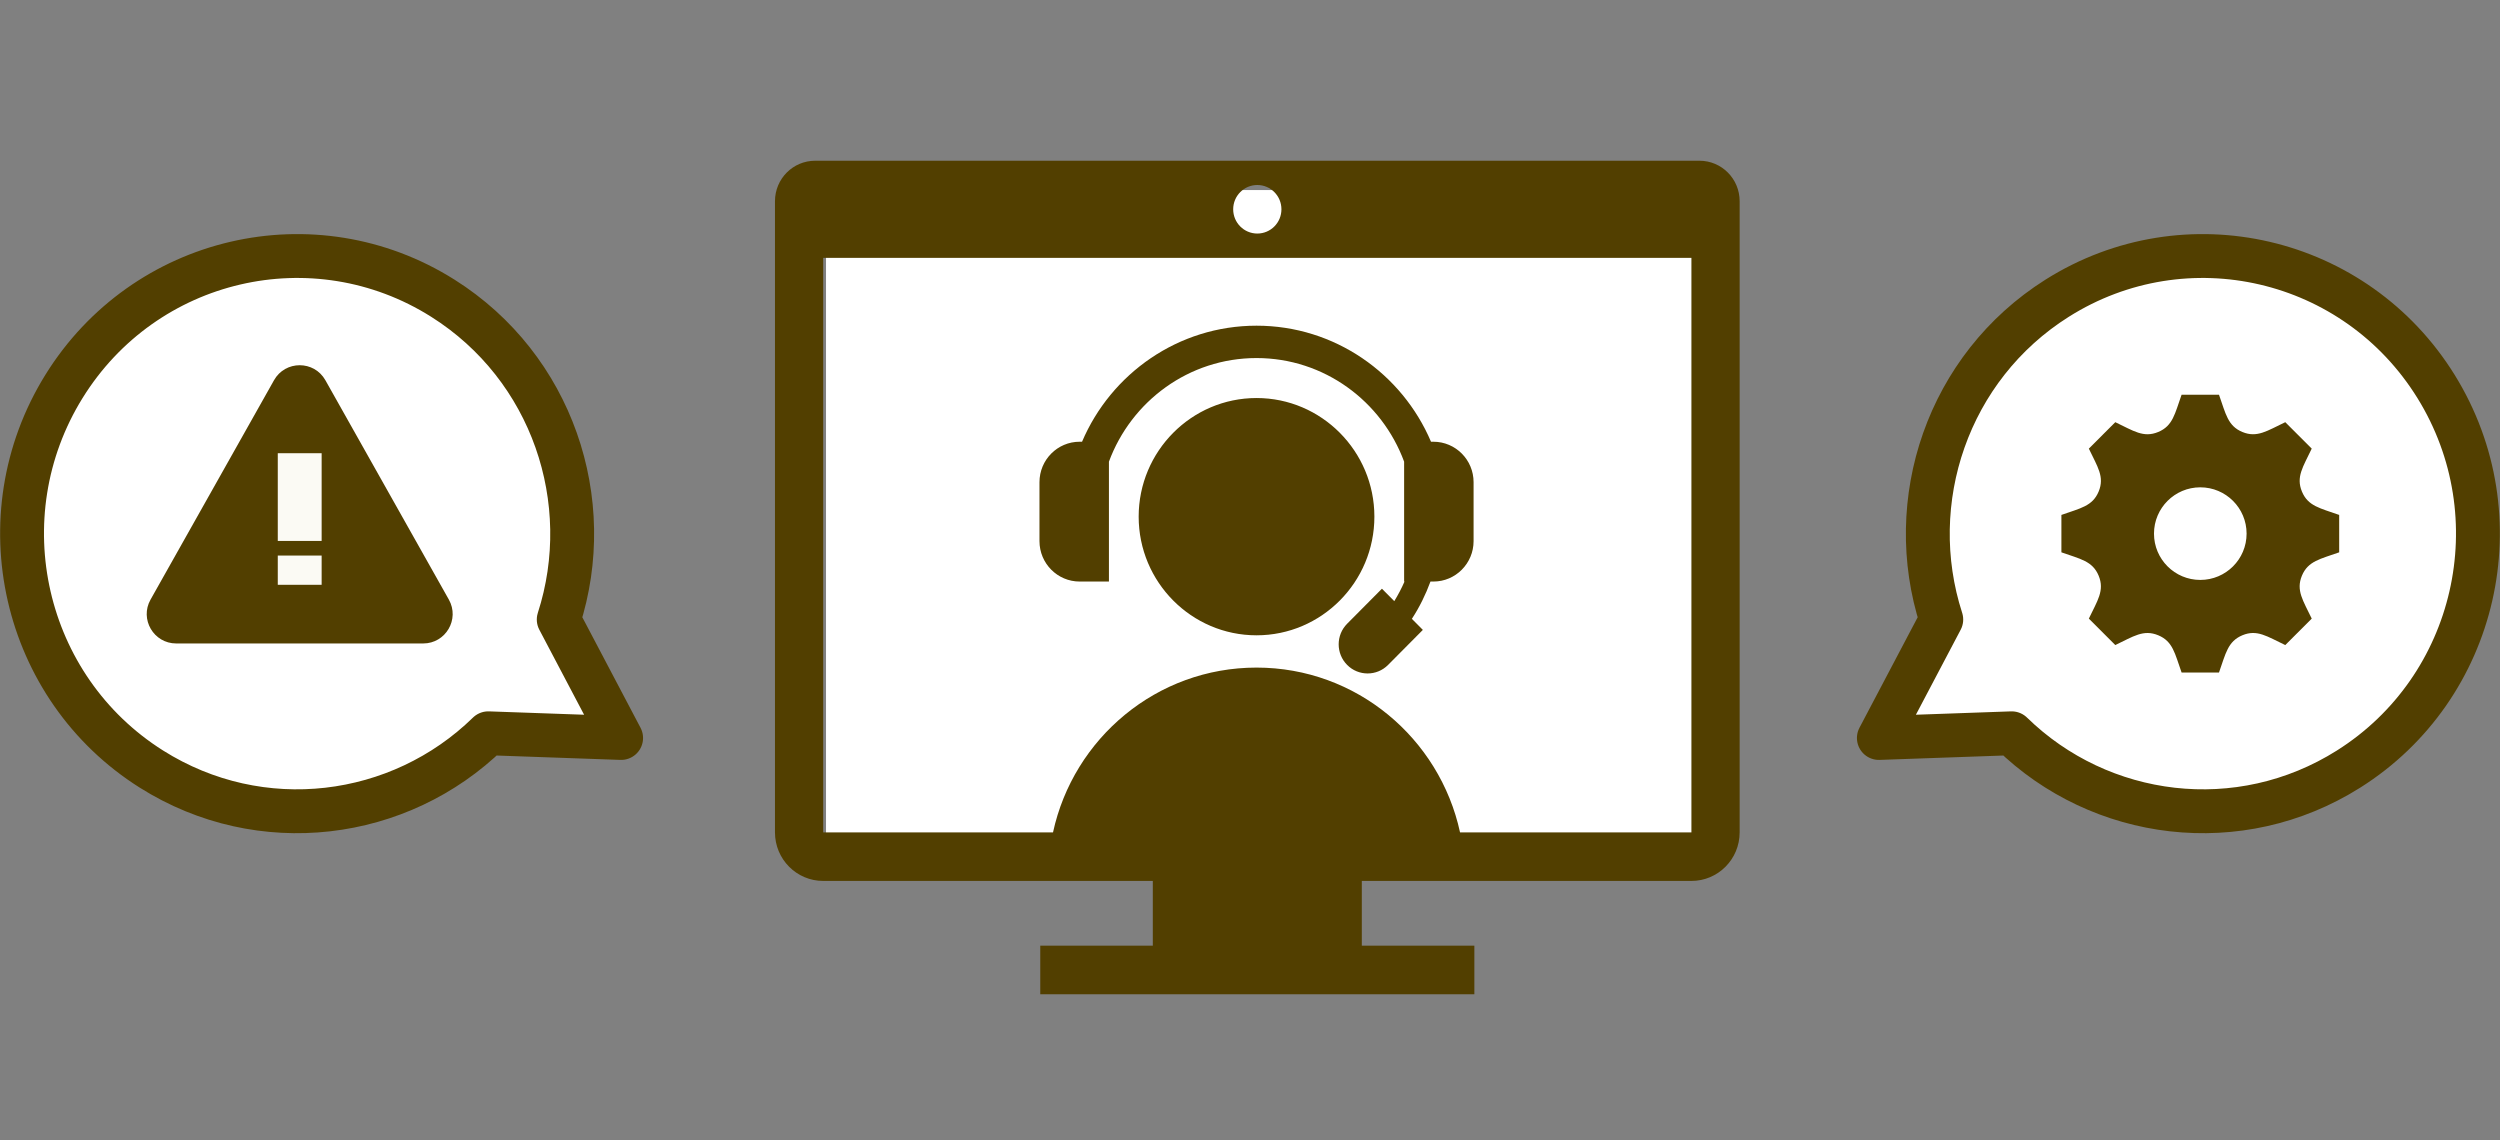
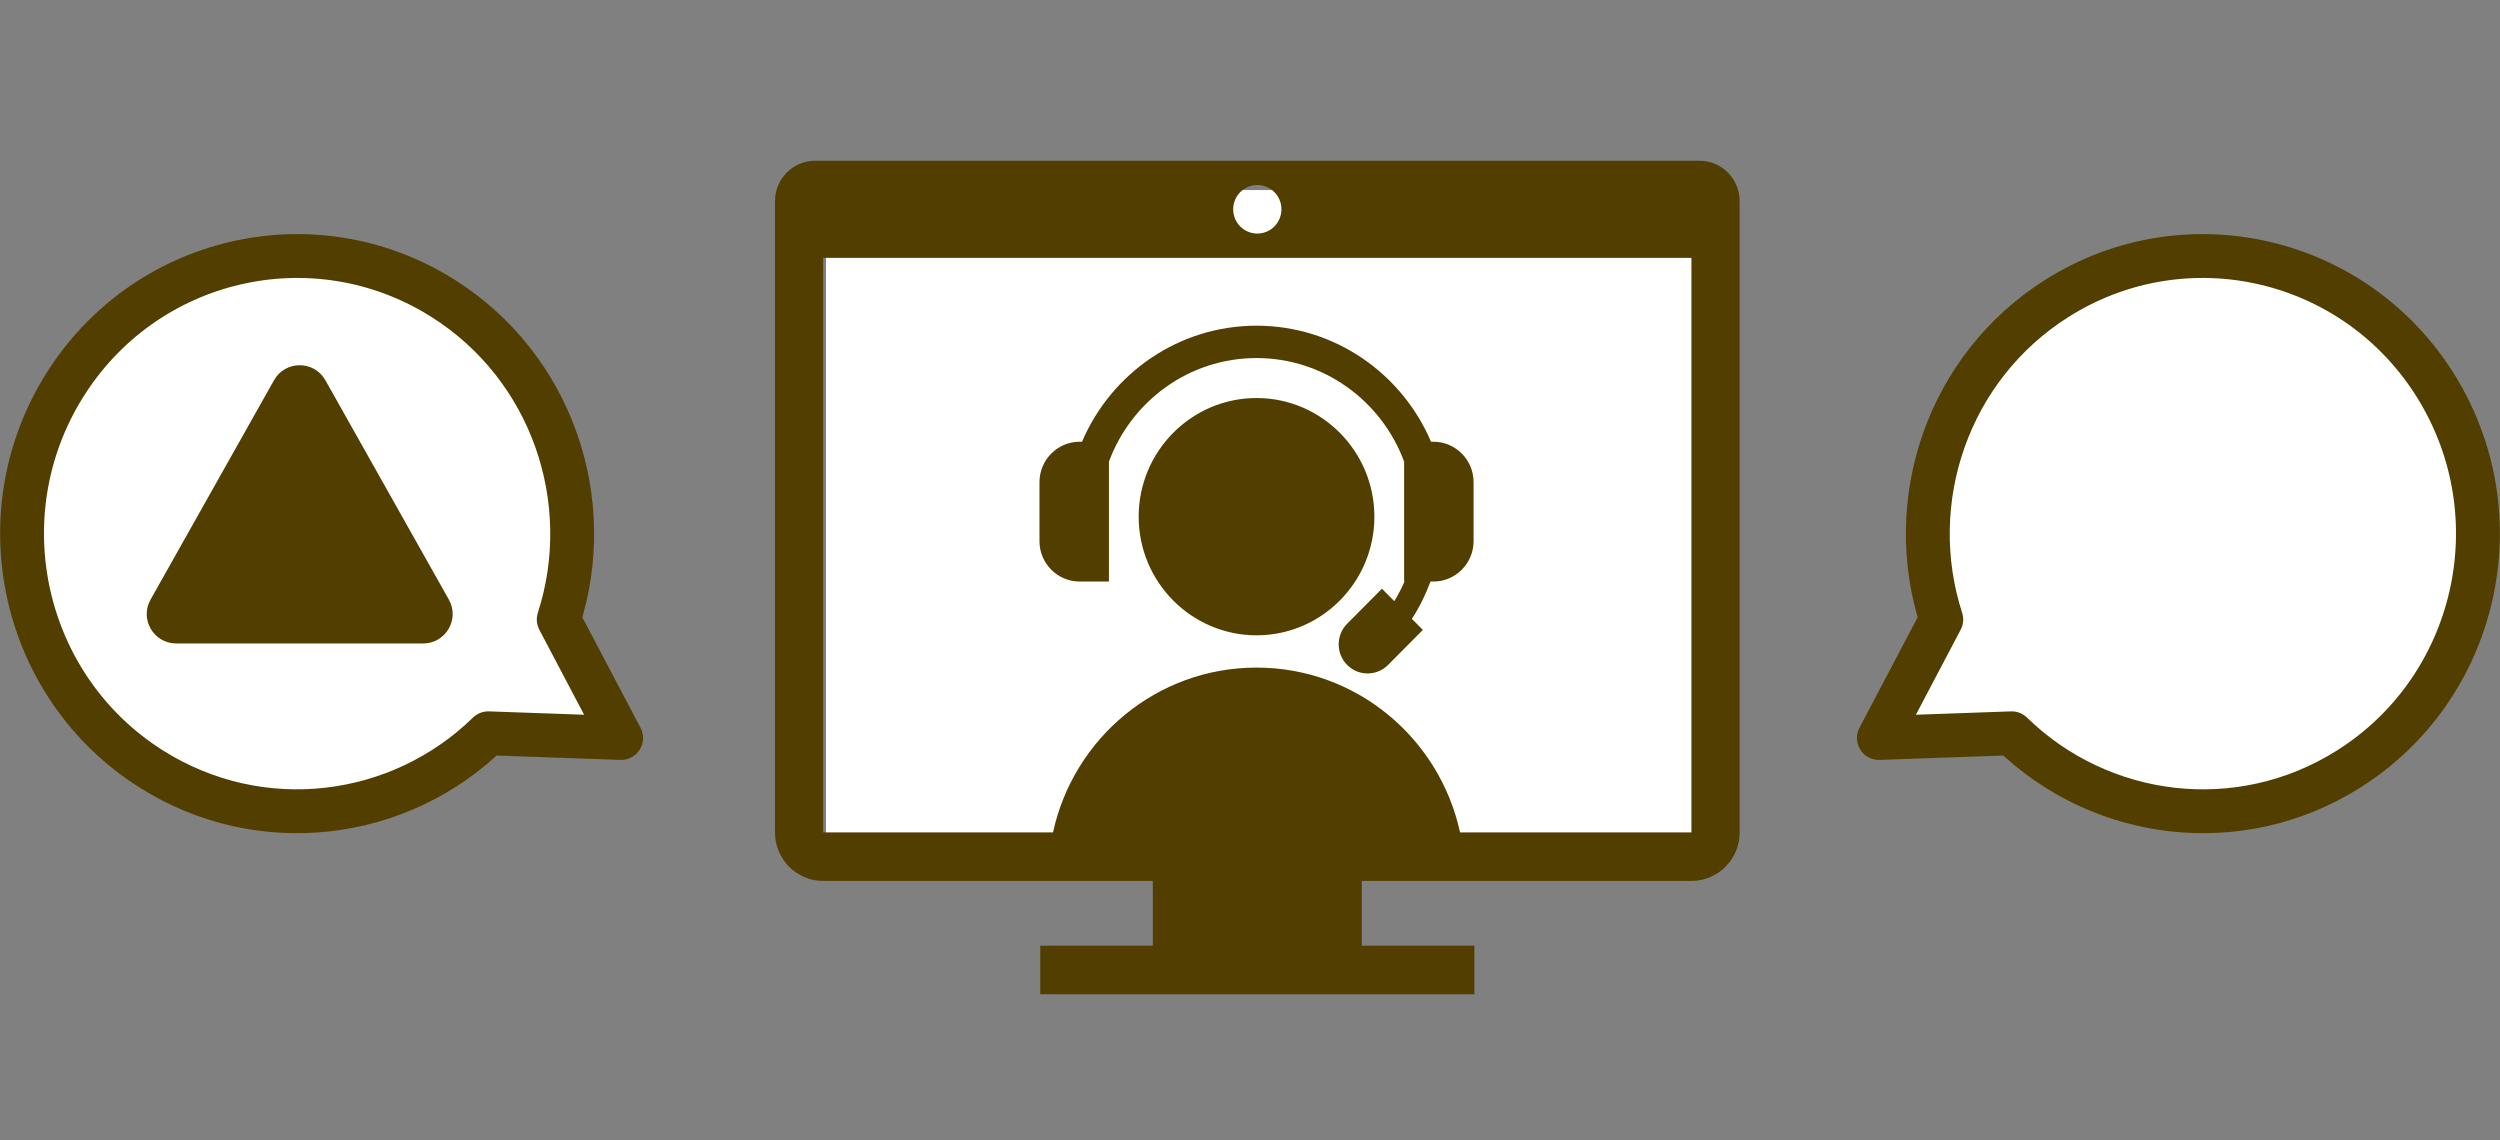
<svg xmlns="http://www.w3.org/2000/svg" preserveAspectRatio="xMidYMid" width="171" height="78" viewBox="0 0 171 78">
  <rect x="0" y="0" width="171" height="78" fill="#808080" stroke="none" />
  <defs>
    <style>
      .cls-1, .cls-5 {
        fill: #fbfaf4;
      }

      .cls-1 {
        fill-opacity: 0;
      }

      .cls-2, .cls-4 {
        fill: #fff;
      }

      .cls-3 {
        fill: #523f00;
      }

      .cls-3, .cls-4, .cls-5 {
        fill-rule: evenodd;
      }

      .cls-4 {
        stroke: #523f00;
        stroke-linejoin: round;
        stroke-width: 3px;
      }
    </style>
  </defs>
  <g>
-     <rect x="47.5" width="78" height="78" class="cls-1" />
    <g>
      <rect x="56.5" y="13" width="62" height="44" class="cls-2" />
      <path d="M115.693,60.256 L100.192,60.256 L93.148,60.256 L93.148,64.685 L100.846,64.685 L100.846,68.006 L71.154,68.006 L71.154,64.685 L78.852,64.685 L78.852,60.256 L71.701,60.256 L56.307,60.256 C54.485,60.256 53.008,58.770 53.008,56.935 L53.008,17.636 L53.008,13.762 C53.008,13.379 53.085,13.015 53.224,12.684 C53.502,12.022 54.029,11.491 54.687,11.211 C55.016,11.071 55.378,10.994 55.757,10.994 L116.243,10.994 C116.622,10.994 116.984,11.071 117.313,11.211 C117.971,11.491 118.498,12.022 118.776,12.684 C118.915,13.015 118.992,13.379 118.992,13.762 L118.992,17.636 L118.992,56.935 C118.992,58.770 117.515,60.256 115.693,60.256 ZM86.000,12.654 C85.089,12.654 84.350,13.398 84.350,14.315 C84.350,15.232 85.089,15.975 86.000,15.975 C86.911,15.975 87.650,15.232 87.650,14.315 C87.650,13.398 86.911,12.654 86.000,12.654 ZM115.693,17.636 L56.307,17.636 L56.307,56.935 L72.026,56.935 C73.425,50.490 79.124,45.663 85.947,45.663 C92.769,45.663 98.469,50.490 99.867,56.935 L115.693,56.935 L115.693,17.636 ZM97.844,39.778 C97.515,40.670 97.096,41.527 96.572,42.329 L97.323,43.085 L94.944,45.481 C94.171,46.259 92.918,46.259 92.145,45.481 C91.372,44.703 91.372,43.441 92.145,42.663 L94.524,40.268 L95.369,41.118 C95.633,40.686 95.868,40.240 96.069,39.778 L96.042,39.778 L96.042,31.578 C94.518,27.448 90.574,24.491 85.946,24.491 C81.319,24.491 77.375,27.448 75.851,31.578 L75.851,39.778 L73.849,39.778 C72.331,39.778 71.100,38.539 71.100,37.011 L71.100,32.981 C71.100,31.453 72.331,30.214 73.849,30.214 L74.012,30.214 C75.996,25.552 80.598,22.277 85.946,22.277 C91.295,22.277 95.897,25.552 97.881,30.214 L98.044,30.214 C99.562,30.214 100.793,31.453 100.793,32.981 L100.793,37.011 C100.793,38.539 99.562,39.778 98.044,39.778 L97.844,39.778 ZM85.947,27.225 C90.392,27.225 94.008,30.865 94.008,35.340 C94.008,39.815 90.392,43.455 85.947,43.455 C81.501,43.455 77.885,39.815 77.885,35.340 C77.885,30.865 81.501,27.225 85.947,27.225 Z" class="cls-3" />
      <g>
        <path d="M38.217,42.375 C40.834,34.275 37.776,25.118 30.294,20.400 C21.483,14.843 9.876,17.547 4.370,26.440 C-1.136,35.333 1.544,47.048 10.355,52.604 C17.837,57.323 27.332,56.083 33.398,50.157 L42.485,50.478 L38.217,42.375 Z" class="cls-4" />
        <path d="M132.783,42.375 C130.166,34.275 133.224,25.118 140.705,20.400 C149.517,14.843 161.123,17.547 166.629,26.440 C172.135,35.333 169.456,47.048 160.644,52.604 C153.163,57.323 143.668,56.083 137.601,50.157 L128.514,50.478 L132.783,42.375 Z" class="cls-4" />
-         <path d="M160.000,37.779 L160.000,35.221 C158.693,34.756 157.868,34.625 157.452,33.622 L157.452,33.621 C157.035,32.615 157.531,31.932 158.122,30.686 L156.313,28.877 C155.077,29.465 154.387,29.966 153.379,29.548 L153.378,29.548 C152.373,29.132 152.242,28.300 151.779,26.999 L149.221,26.999 C148.760,28.294 148.628,29.131 147.622,29.548 L147.621,29.548 C146.615,29.966 145.933,29.470 144.686,28.877 L142.877,30.686 C143.467,31.928 143.966,32.613 143.548,33.621 C143.131,34.627 142.294,34.760 141.000,35.221 L141.000,37.779 C142.292,38.238 143.131,38.372 143.548,39.378 C143.968,40.393 143.458,41.092 142.877,42.313 L144.686,44.122 C145.923,43.534 146.613,43.034 147.621,43.452 L147.622,43.452 C148.628,43.868 148.759,44.702 149.221,46.000 L151.779,46.000 C152.240,44.705 152.373,43.871 153.384,43.450 L153.385,43.450 C154.384,43.035 155.063,43.529 156.313,44.123 L158.122,42.313 C157.533,41.076 157.033,40.387 157.450,39.379 C157.868,38.373 158.707,38.239 160.000,37.779 ZM150.500,39.667 C148.751,39.667 147.333,38.249 147.333,36.500 C147.333,34.751 148.751,33.333 150.500,33.333 C152.249,33.333 153.667,34.751 153.667,36.500 C153.667,38.249 152.249,39.667 150.500,39.667 Z" class="cls-3" />
        <path d="M18.743,26.007 C19.513,24.639 21.485,24.639 22.256,26.007 L30.702,41.013 C31.457,42.355 30.487,44.013 28.946,44.013 L12.053,44.013 C10.512,44.013 9.541,42.355 10.297,41.013 L18.743,26.007 Z" class="cls-3" />
-         <path d="M19.000,31.000 L19.000,37.000 L22.000,37.000 L22.000,31.000 L19.000,31.000 Z" class="cls-5" />
-         <path d="M19.000,38.000 L19.000,40.000 L22.000,40.000 L22.000,38.000 L19.000,38.000 Z" class="cls-5" />
      </g>
    </g>
  </g>
</svg>